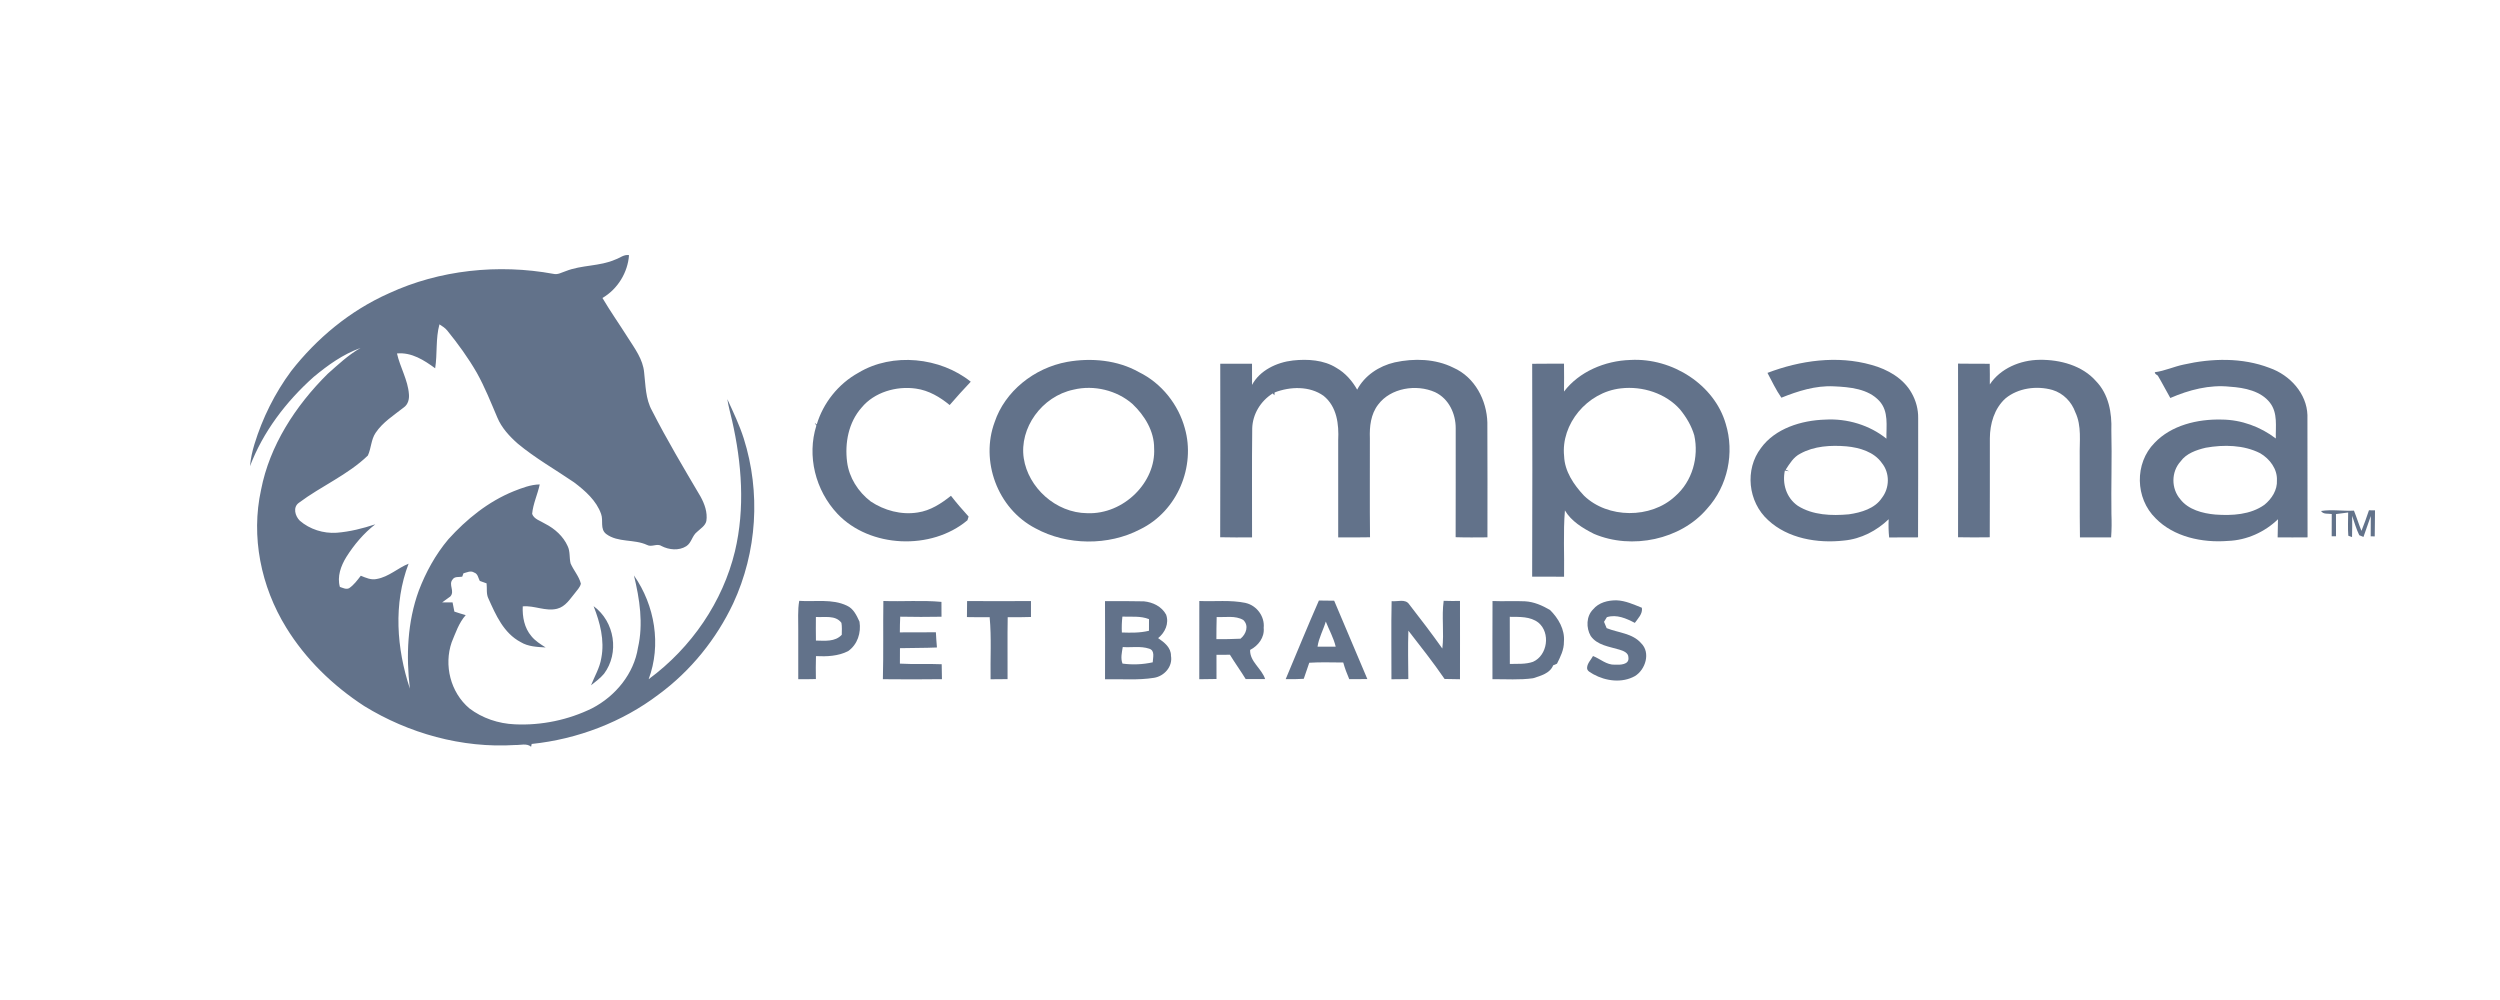
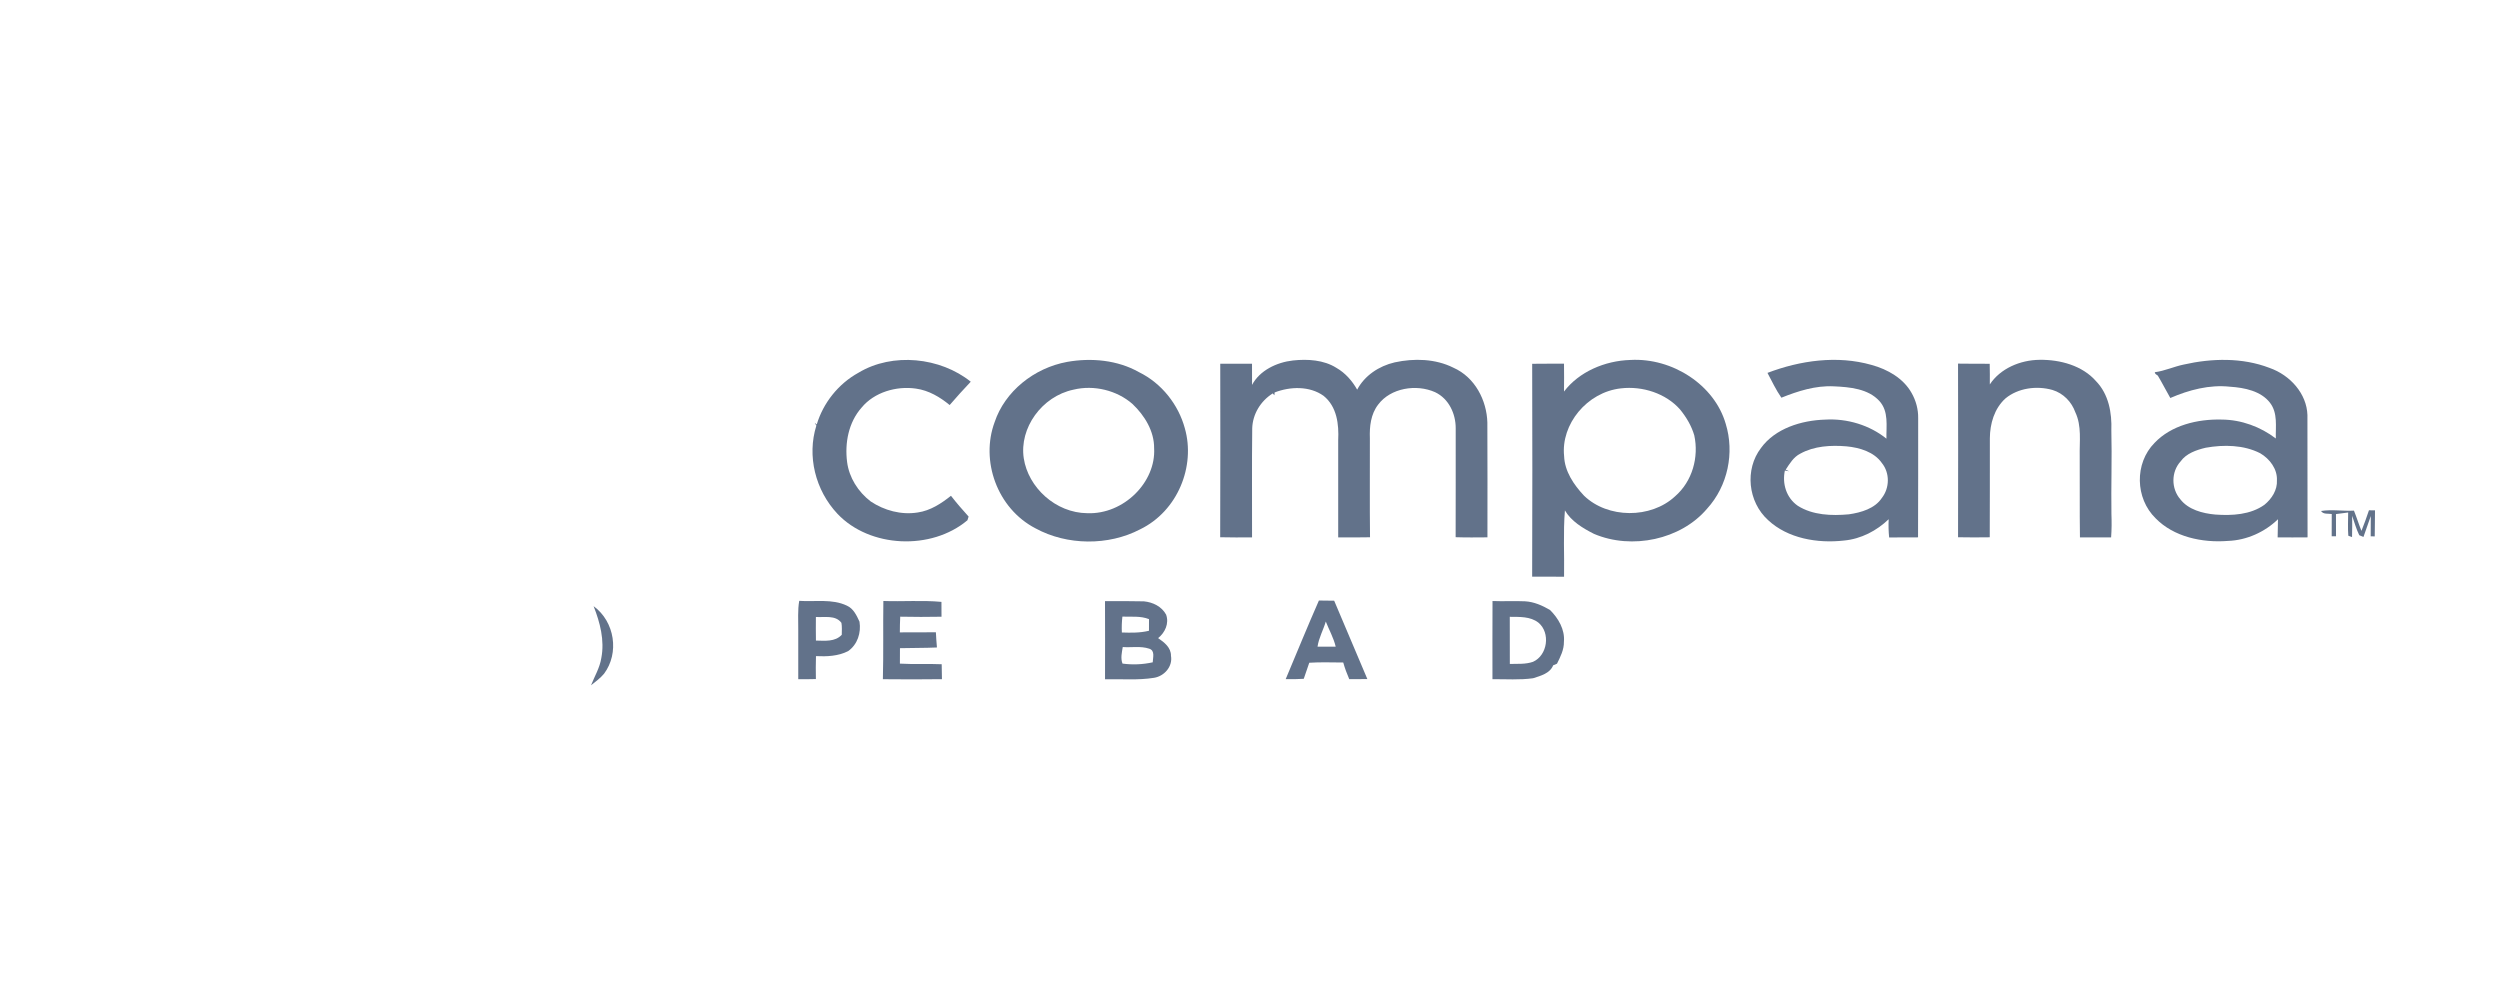
<svg xmlns="http://www.w3.org/2000/svg" width="1000" height="400" viewBox="0 0 1000 400" fill="none">
-   <path d="M246.179 103.795C247.985 103.196 249.579 101.696 251.606 102.055C251.131 108.856 247.188 115.561 240.98 119.192C244.152 124.588 247.79 129.721 251.131 135.029C253.905 139.379 257.204 143.761 257.653 148.982C258.264 154.138 258.188 159.558 260.817 164.275C266.762 175.953 273.513 187.248 280.179 198.567C281.833 201.56 283.071 204.976 282.545 208.393C282.113 210.34 280.196 211.434 278.813 212.759C276.829 214.291 276.659 217.093 274.514 218.482C271.537 220.366 267.585 219.959 264.565 218.394C262.793 217.229 260.656 219.001 258.824 217.979C253.676 215.569 247.196 217.109 242.498 213.613C239.886 211.625 241.429 208.201 240.437 205.591C238.605 200.315 234.11 196.316 229.624 192.939C222.109 187.799 214.095 183.273 207.115 177.462C203.748 174.493 200.636 171.108 198.931 167.013C196.353 160.971 193.936 154.849 190.704 149.077C187.295 143.147 183.233 137.567 178.899 132.211C178.059 131.182 176.906 130.455 175.778 129.737C174.209 135.46 174.989 141.487 174.065 147.313C169.68 144.105 164.651 140.832 158.79 141.383C160.029 146.922 163.175 151.999 163.574 157.714C163.743 159.638 163.243 161.777 161.504 162.982C157.527 166.111 153.057 168.921 150.25 173.128C148.393 175.865 148.511 179.282 147.146 182.211C139.148 189.946 128.471 194.432 119.574 201.105C117.047 202.877 118.031 206.421 119.922 208.281C123.874 211.705 129.319 213.461 134.67 213.102C139.962 212.679 145.119 211.378 150.114 209.718C145.433 213.358 141.633 217.899 138.538 222.792C136.333 226.368 134.798 230.631 135.951 234.766C137.121 235.133 138.402 235.883 139.649 235.284C141.574 233.967 142.939 232.084 144.322 230.296C146.349 231.11 148.477 232.115 150.742 231.581C155.525 230.735 159.062 227.238 163.438 225.474C157.298 241.574 158.629 259.343 163.955 275.466C162.403 262.368 162.938 248.822 167.509 236.274C170.324 228.907 174.183 221.827 179.374 215.672C186.574 207.722 195.199 200.666 205.478 196.499C208.811 195.19 212.221 193.841 215.893 193.769C215.045 197.736 213.221 201.504 212.857 205.551C213.561 207.666 216.232 208.345 218.022 209.486C221.94 211.474 225.315 214.539 227.062 218.442C228.122 220.613 227.673 223.088 228.233 225.363C229.429 228.14 231.625 230.511 232.346 233.464C232.058 234.901 230.879 235.971 230.039 237.144C228.004 239.563 226.248 242.636 222.847 243.498C218.234 244.655 213.747 242.117 209.1 242.548C208.913 246.707 209.719 251.145 212.56 254.473C214.069 256.357 216.198 257.666 218.251 258.983C214.841 258.784 211.254 258.656 208.294 256.852C201.416 253.22 198.329 245.964 195.394 239.475C194.419 237.567 194.877 235.388 194.631 233.345C193.724 233.009 192.816 232.682 191.909 232.363C191.281 231.214 191.162 229.497 189.67 229.026C188.287 228.116 186.778 228.971 185.378 229.33C185.26 229.665 185.022 230.335 184.895 230.671C183.597 230.918 181.859 230.487 181.053 231.772C179.238 233.856 182.062 236.466 180.129 238.589C179.017 239.355 177.932 240.161 176.846 240.968C178.237 240.976 179.628 240.968 181.027 240.952C181.24 242.181 181.494 243.41 181.748 244.639C183.25 245.15 184.759 245.613 186.286 246.052C183.521 249.165 182.223 253.204 180.663 256.932C177.533 266.024 180.12 276.895 187.753 283.353C192.884 287.264 199.389 289.475 205.97 289.73C216.605 290.233 227.393 287.958 236.824 283.321C246.365 278.38 253.599 269.32 255.185 259.103C257.39 249.501 255.872 239.619 253.574 230.168C261.996 242.205 264.565 258.002 259.46 271.683C276.702 258.983 289.126 240.624 293.977 220.525C298.074 203.276 296.717 185.3 292.816 168.139C292.137 165.313 291.382 162.511 290.924 159.646C293.299 164.81 295.767 169.959 297.489 175.355C304.324 196.938 302.849 220.765 293.257 241.407C286.565 255.551 276.371 268.314 263.37 277.853C248.926 288.797 231.082 295.669 212.67 297.585C212.611 297.864 212.492 298.423 212.441 298.694C210.669 297.194 208.158 298.096 206.013 298.008C184.768 299.357 163.421 293.33 145.696 282.427C133.05 274.197 122.178 263.565 114.477 251.017C104.334 234.558 100.322 214.619 104.427 195.901C107.853 178.284 118.107 162.4 131.074 149.532C135.23 145.869 139.284 141.997 144.186 139.204C137.147 141.718 131.1 146.1 125.502 150.738C114.35 160.683 105.19 172.792 100 186.474C100.254 183.488 100.899 180.543 101.781 177.669C104.97 167.277 109.889 157.323 116.462 148.439C126.664 135.38 139.937 124.277 155.568 117.325C175.795 107.962 199.321 105.503 221.372 109.542C223.119 109.981 224.688 108.967 226.274 108.464C232.643 105.918 239.894 106.597 246.179 103.795Z" fill="#62728A" />
  <path d="M343.412 149.078C357.049 140.864 376.157 142.924 388.302 152.686C385.393 155.719 382.611 158.864 379.863 162.017C376.03 158.848 371.518 156.158 366.378 155.44C358.457 154.298 349.679 156.94 344.675 162.999C339.366 168.961 337.874 177.255 338.841 184.814C339.638 190.984 343.183 196.675 348.28 200.578C353.674 204.178 360.493 206.054 367.082 204.993C372.188 204.258 376.53 201.377 380.389 198.312C382.603 201.185 385.003 203.923 387.445 206.629C387.326 206.996 387.089 207.738 386.97 208.106C372.544 220.254 347.932 219.193 335.007 205.543C326.119 196.116 322.735 182.355 326.543 170.246C326.373 169.967 326.043 169.4 325.873 169.121L326.696 169.807C329.24 161.29 335.253 153.556 343.412 149.078Z" fill="#62728A" />
  <path d="M426.893 144.751C436.528 143.043 447.027 144.025 455.534 148.83C464.744 153.332 471.376 161.913 473.929 171.3C478.263 186.434 471.13 204.402 456.06 211.729C443.372 218.37 426.809 218.211 414.248 211.362C398.813 203.388 392.13 184.247 397.854 168.849C401.934 156.605 413.57 147.178 426.893 144.751ZM429.404 155.862C416.691 158.536 407.667 171.244 409.507 183.313C411.263 194.911 422.186 205.168 434.925 205.28C449.504 205.838 462.429 192.843 461.649 179.29C461.708 172.537 457.917 166.247 452.972 161.57C446.773 156.15 437.622 153.867 429.404 155.862Z" fill="#62728A" />
  <path d="M500.821 153.964C503.866 148.209 510.625 144.92 517.215 144.186C523.084 143.563 529.495 143.954 534.542 147.131C538.155 149.198 540.902 152.375 542.87 155.864C545.804 150.276 551.538 146.413 557.89 144.944C565.641 143.26 574.173 143.491 581.314 147.059C590.058 150.915 594.689 160.214 594.943 168.97C595.045 184.296 594.96 199.614 594.977 214.939C590.737 214.971 586.496 215.027 582.256 214.883C582.307 200.34 582.273 185.796 582.281 171.253C582.29 165.602 579.61 159.495 574.012 156.861C566.464 153.509 556.244 155.217 551.292 161.802C548.281 165.674 547.78 170.646 547.95 175.292C547.984 188.494 547.857 201.705 548.009 214.907C543.769 215.019 539.52 214.955 535.279 214.963C535.262 201.992 535.271 189.021 535.279 176.042C535.593 169.8 534.813 162.648 529.419 158.322C523.839 154.339 516.104 154.562 509.853 156.981C509.828 157.26 509.777 157.835 509.752 158.114C509.591 157.931 509.268 157.548 509.107 157.356C504.163 160.469 501.059 165.729 500.889 171.325C500.719 185.868 500.847 200.404 500.821 214.947C496.572 214.987 492.323 215.003 488.074 214.899C488.176 191.759 488.125 168.619 488.1 145.487C492.332 145.495 496.564 145.503 500.804 145.487C500.821 148.312 500.855 151.138 500.821 153.964Z" fill="#62728A" />
  <path d="M625.602 156.62C631.606 148.71 641.936 144.288 652.139 143.985C669.05 143.035 685.851 154.066 690.286 169.527C693.848 181.054 691.16 194.36 682.798 203.515C672.366 215.824 652.775 220.022 637.594 213.549C633.09 211.274 628.494 208.488 625.966 204.162C625.246 212.982 625.78 221.842 625.627 230.686C621.37 230.671 617.121 230.694 612.863 230.663C612.974 202.286 612.948 173.902 612.872 145.517C617.112 145.461 621.353 145.485 625.602 145.477C625.627 149.197 625.67 152.909 625.602 156.62ZM648.382 155.343C634.778 156.844 624.313 169.743 625.644 182.435C625.856 188.493 629.469 193.865 633.616 198.279C643.115 207.451 660.314 207.538 669.991 198.566C677.005 192.5 679.592 182.778 677.709 174.141C676.598 170.342 674.52 166.838 671.976 163.732C666.311 157.363 657.049 154.338 648.382 155.343Z" fill="#62728A" />
  <path d="M706.985 149.157C720.038 144.176 734.905 142.061 748.593 145.964C755.098 147.72 761.425 151.408 764.639 157.187C766.395 160.268 767.328 163.756 767.268 167.26C767.234 183.153 767.319 199.053 767.217 214.946C763.359 214.977 759.508 214.954 755.658 214.985C755.412 212.559 755.352 210.124 755.471 207.69C750.73 212.264 744.42 215.6 737.593 216.215C726.95 217.436 715.085 215.369 707.24 208.049C699.166 200.729 697.826 187.766 704.407 179.186C710.055 171.403 720.496 168.13 730.13 167.843C738.916 167.332 747.872 170.062 754.572 175.466C754.47 170.405 755.564 164.586 751.757 160.412C747.287 155.479 739.9 154.816 733.471 154.529C726.178 154.178 719.164 156.429 712.557 159.079C710.369 155.95 708.775 152.493 706.985 149.157ZM720.105 181.469C717.383 182.834 715.856 185.484 714.287 187.854C714.627 188.022 715.297 188.341 715.636 188.501C715.212 188.429 714.372 188.293 713.948 188.221C712.829 193.41 714.483 199.117 719.13 202.326C725.084 206.093 732.649 206.365 739.569 205.726C744.505 205.008 749.95 203.419 752.732 199.197C755.887 195.174 755.989 189.179 752.732 185.188C749.662 180.79 743.912 179.042 738.611 178.539C732.344 178.012 725.644 178.387 720.105 181.469Z" fill="#62728A" />
  <path d="M795.926 153.772C800.082 147.435 808.062 143.994 815.831 143.93C824.083 143.803 832.996 146.261 838.399 152.455C843.513 157.708 844.793 165.227 844.539 172.107C844.827 183.274 844.395 194.449 844.573 205.616C844.692 208.729 844.683 211.85 844.446 214.955C840.29 214.971 836.134 214.987 831.979 214.955C831.818 204.14 831.962 193.316 831.885 182.5C831.75 176.609 832.759 170.431 830.121 164.884C828.671 160.805 825.38 157.309 820.97 155.976C814.652 154.196 807.248 155.201 802.202 159.352C797.673 163.447 795.985 169.561 795.943 175.316C795.909 188.519 795.985 201.713 795.9 214.915C791.668 214.979 787.445 214.987 783.221 214.9C783.281 191.751 783.264 168.595 783.213 145.447C787.436 145.511 791.66 145.495 795.884 145.511C795.96 148.265 795.943 151.019 795.926 153.772Z" fill="#62728A" />
  <path d="M873.46 145.829C884.706 143.275 896.935 142.979 907.799 147.154C916.119 150.067 922.701 157.491 922.972 166.024C923.048 182.331 922.938 198.639 923.023 214.946C919.028 214.994 915.042 214.978 911.056 214.954C911.124 212.535 911.116 210.117 911.192 207.698C905.959 212.767 898.716 216.111 891.168 216.367C880.855 217.189 869.482 214.738 862.265 207.339C854.055 199.341 853.742 185.332 861.824 177.151C868.481 170.126 878.964 167.572 888.666 167.828C896.554 167.867 904.237 170.741 910.327 175.395C910.2 170.597 911.192 165.249 907.986 161.091C904.382 156.405 897.809 155.064 892.025 154.689C883.773 153.787 875.563 155.974 868.125 159.199C866.421 156.238 864.886 153.188 863.13 150.251C862.613 149.876 861.909 149.58 861.934 148.886C865.903 148.367 869.55 146.635 873.46 145.829ZM882.289 179.09C878.523 179.984 874.511 181.381 872.256 184.542C868.422 188.733 868.439 195.438 872.12 199.7C875.317 203.851 880.966 205.36 886.147 205.822C892.839 206.309 900.209 205.894 905.755 201.927C908.758 199.501 910.988 195.925 910.768 192.101C910.971 187.663 907.944 183.544 904.051 181.285C897.461 177.933 889.497 177.813 882.289 179.09Z" fill="#62728A" />
  <path d="M928.416 204.393C932.784 203.698 937.185 204.497 941.578 204.249C942.656 206.923 943.495 209.669 944.581 212.351C945.675 209.637 946.659 206.883 947.583 204.113C948.38 204.121 949.177 204.129 950 204.137C949.907 207.61 950.009 211.09 949.89 214.562C949.483 214.554 948.677 214.53 948.279 214.522C948.329 211.816 948.262 209.11 948.312 206.404C947.346 209.198 946.353 211.984 945.386 214.778C944.971 214.602 944.131 214.259 943.707 214.083C942.486 211.593 941.765 208.927 940.866 206.333C940.866 209.166 940.917 212 940.815 214.833L939.323 214.291C939.077 211.202 939.263 208.097 939.263 204.999C937.626 205.239 935.998 205.446 934.387 205.63C934.404 208.591 934.395 211.553 934.404 214.514C933.971 214.514 933.106 214.514 932.673 214.506C932.665 211.537 932.699 208.568 932.699 205.606C931.223 205.359 929.315 205.83 928.416 204.393Z" fill="#62728A" />
  <path d="M237.434 242.461C245.949 248.679 247.79 261.243 241.616 269.496C240.131 271.268 238.232 272.673 236.408 274.118C237.85 270.502 239.928 267.062 240.53 263.191C241.887 256.174 240.038 249.03 237.434 242.461Z" fill="#62728A" />
-   <path d="M577.466 240.328C579.637 240.416 581.816 240.4 583.995 240.376C583.947 250.817 584.075 261.257 583.995 271.698C581.936 271.674 579.884 271.642 577.833 271.586C573.291 264.945 568.278 258.631 563.353 252.269C563.13 258.727 563.29 265.176 563.329 271.634C561.071 271.658 558.828 271.69 556.577 271.706C556.632 261.297 556.409 250.873 556.648 240.464C558.987 240.743 562.18 239.386 563.713 241.781C568.215 247.576 572.692 253.403 576.931 259.413C577.697 253.068 576.604 246.666 577.466 240.328Z" fill="#62728A" />
-   <path d="M637.229 243.76C639.479 241.006 643.191 240.088 646.615 240.128C650.183 240.264 653.48 241.796 656.753 243.106C657.136 245.564 655.212 247.32 653.935 249.156C650.503 247.368 646.679 245.644 642.752 246.865C642.465 247.328 641.898 248.262 641.611 248.725C641.954 249.563 642.305 250.409 642.656 251.255C647.31 253.147 653.009 253.267 656.497 257.33C660.305 261.097 658.198 267.85 653.983 270.428C648.85 273.31 642.345 272.464 637.348 269.702C636.342 268.992 634.674 268.505 634.842 266.996C634.978 265.232 636.406 263.907 637.205 262.406C640.142 263.556 642.6 266.006 645.953 265.879C647.988 265.966 651.772 265.942 651.365 262.989C651.397 261.057 649.258 260.315 647.749 259.852C643.718 258.623 638.873 258.128 636.271 254.368C634.403 251.136 634.475 246.498 637.229 243.76Z" fill="#62728A" />
  <path d="M319.301 251.92C319.349 248.057 319.014 244.161 319.692 240.338C326.038 240.793 332.823 239.42 338.762 242.262C341.412 243.443 342.657 246.197 343.798 248.671C344.509 253.101 343 257.835 339.24 260.453C335.289 262.48 330.74 262.648 326.389 262.448C326.278 265.506 326.317 268.563 326.357 271.62C324.003 271.684 321.648 271.7 319.301 271.692C319.285 265.098 319.301 258.505 319.301 251.92ZM326.357 246.787C326.333 249.932 326.317 253.085 326.373 256.23C329.949 256.286 334.004 256.805 336.71 253.915C336.718 252.327 336.846 250.715 336.574 249.142C334.22 245.925 329.766 247.035 326.357 246.787Z" fill="#62728A" />
  <path d="M353.152 271.682C353.424 261.258 353.192 250.825 353.344 240.393C361.087 240.68 368.861 240.033 376.58 240.752C376.596 242.731 376.604 244.711 376.604 246.69C371.096 246.786 365.596 246.802 360.089 246.675C359.985 248.766 359.945 250.857 359.937 252.948C364.742 252.893 369.548 252.996 374.353 252.901C374.441 254.936 374.608 256.963 374.776 258.991C369.851 259.222 364.918 259.135 359.985 259.27C359.969 261.33 359.961 263.389 359.961 265.448C365.525 265.776 371.104 265.448 376.676 265.696C376.684 267.683 376.716 269.679 376.779 271.667C368.901 271.746 361.023 271.794 353.152 271.682Z" fill="#62728A" />
-   <path d="M386.773 246.833C386.781 244.694 386.805 242.555 386.837 240.424C395.354 240.488 403.871 240.448 412.388 240.424C412.388 242.539 412.388 244.662 412.388 246.794C409.283 246.897 406.178 246.913 403.081 246.873C402.929 255.135 403.073 263.396 403.025 271.65C400.758 271.666 398.499 271.674 396.232 271.706C396.089 263.428 396.639 255.119 395.857 246.865C392.824 246.905 389.799 246.897 386.773 246.833Z" fill="#62728A" />
  <path d="M442.002 240.449C447.19 240.417 452.371 240.441 457.559 240.537C461.151 240.888 464.663 242.572 466.443 245.845C467.712 249.357 466.036 253.013 463.25 255.248C465.693 256.924 468.447 259.031 468.391 262.328C469.149 266.598 465.733 270.462 461.614 271.124C455.148 272.17 448.539 271.547 442.01 271.715C442.034 261.29 442.05 250.874 442.002 240.449ZM448.747 252.997C452.371 253.117 456.035 253.188 459.587 252.302C459.595 250.746 459.603 249.197 459.603 247.657C456.202 246.292 452.514 246.787 448.954 246.643C448.723 248.75 448.635 250.874 448.747 252.997ZM448.994 265.433C453.009 265.984 457.128 265.8 461.087 264.93C461.159 263.054 462.109 260.197 459.65 259.462C456.266 258.337 452.594 259.079 449.098 258.816C448.747 260.987 448.172 263.294 448.994 265.433Z" fill="#62728A" />
-   <path d="M479.725 240.4C485.911 240.68 492.193 239.882 498.3 241.199C502.698 242.212 505.954 246.602 505.475 251.136C505.875 254.96 503.312 258.296 500.048 259.965C499.872 264.682 504.693 267.388 506.05 271.626C503.448 271.658 500.862 271.658 498.276 271.626C496.256 268.33 493.989 265.193 491.978 261.904C490.174 261.888 488.386 261.896 486.59 261.912C486.574 265.137 486.574 268.37 486.598 271.595C484.299 271.642 482.008 271.674 479.709 271.69C479.677 261.258 479.733 250.833 479.725 240.4ZM486.558 255.662C489.775 255.71 492.991 255.614 496.2 255.479C498.451 253.683 499.688 250.234 497.302 247.991C494.133 246.116 490.182 246.994 486.67 246.81C486.574 249.755 486.574 252.709 486.558 255.662Z" fill="#62728A" />
  <path d="M527.562 240.209C529.597 240.257 531.632 240.281 533.668 240.281C538.066 250.745 542.488 261.194 546.942 271.627C544.524 271.659 542.113 271.659 539.702 271.667C538.76 269.495 537.93 267.276 537.3 265.001C532.766 264.993 528.232 264.802 523.706 265.097C522.98 267.236 522.229 269.376 521.503 271.523C519.1 271.674 516.69 271.706 514.279 271.651C518.685 261.162 522.988 250.626 527.562 240.209ZM527.011 258.68C529.429 258.672 531.856 258.68 534.282 258.672C533.444 255.136 531.64 251.975 530.315 248.622C529.318 252.015 527.514 255.144 527.011 258.68Z" fill="#62728A" />
  <path d="M597.007 240.408C601.333 240.6 605.668 240.312 609.994 240.52C613.586 240.712 616.922 242.196 619.995 243.984C623.348 247.313 626.006 251.815 625.567 256.708C625.623 259.861 624.17 262.726 622.797 265.472C622.414 265.64 621.648 265.967 621.265 266.135C619.98 269.383 616.228 270.325 613.227 271.299C607.847 272.049 602.387 271.634 596.983 271.674C596.983 261.257 596.943 250.833 597.007 240.408ZM603.911 246.73C603.903 253.012 603.959 259.294 603.935 265.576C607.017 265.488 610.249 265.767 613.211 264.722C619.038 262.136 620.267 253.132 615.374 249.061C612.125 246.515 607.799 246.778 603.911 246.73Z" fill="#62728A" />
</svg>